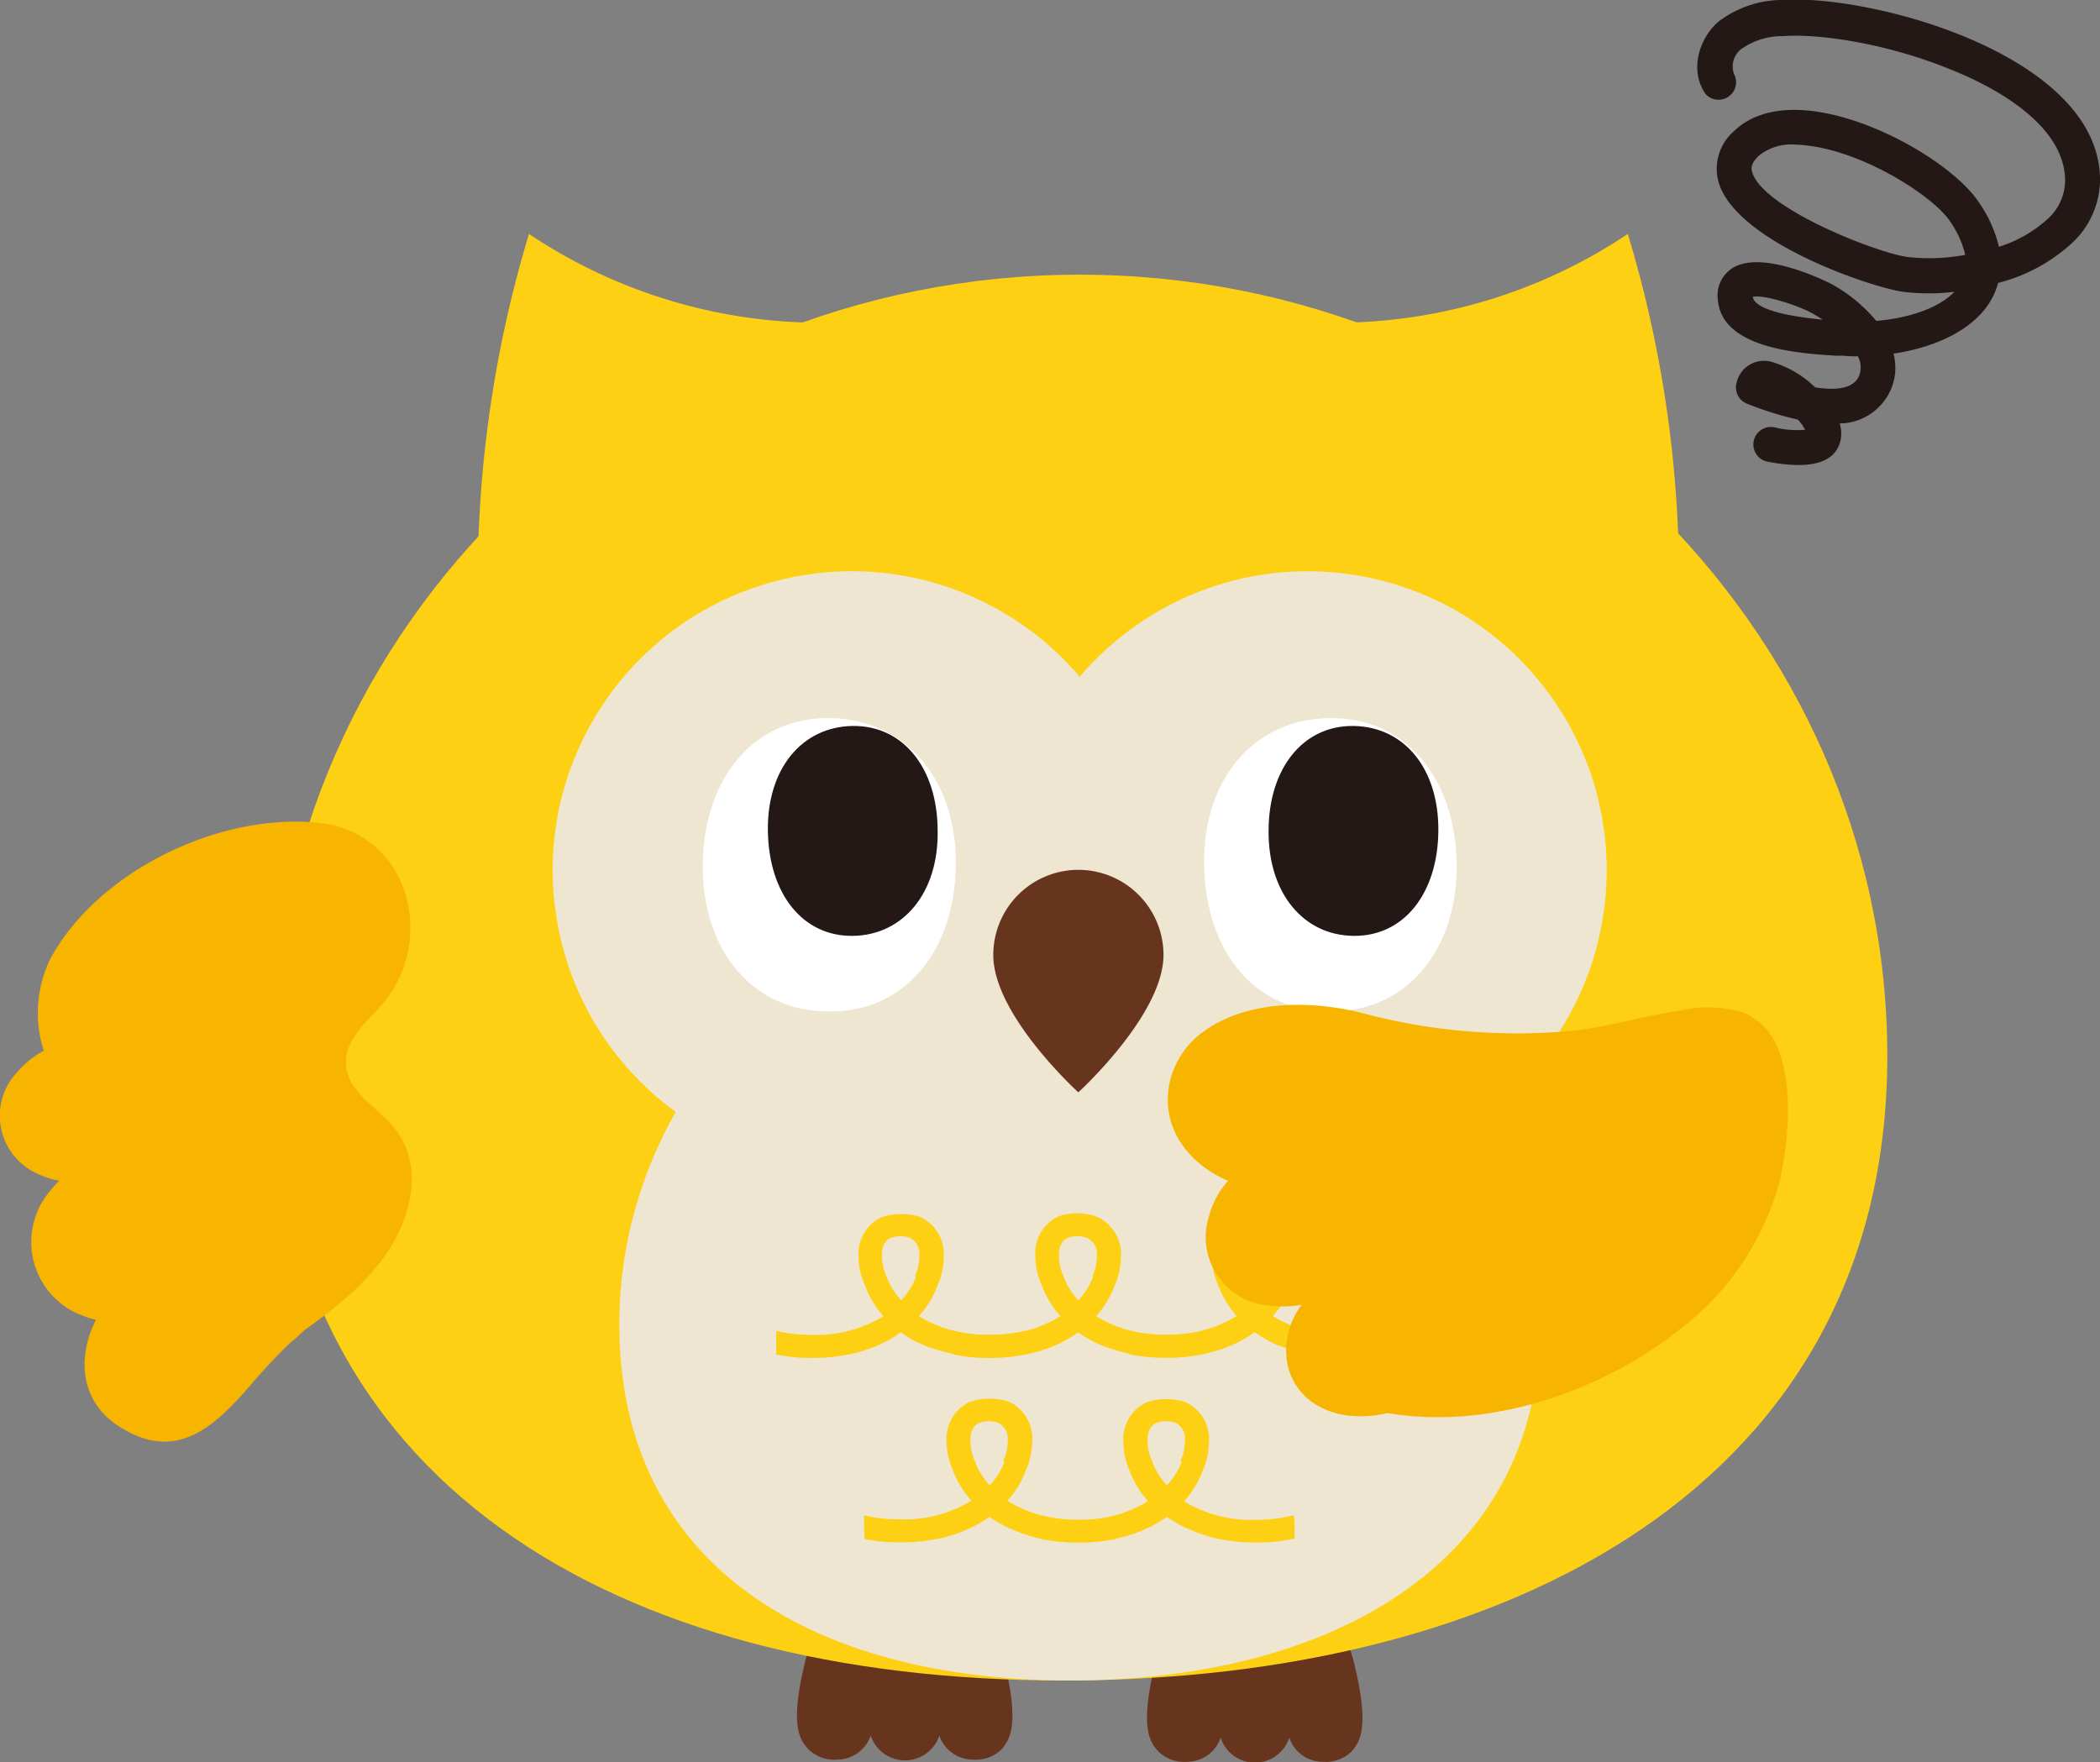
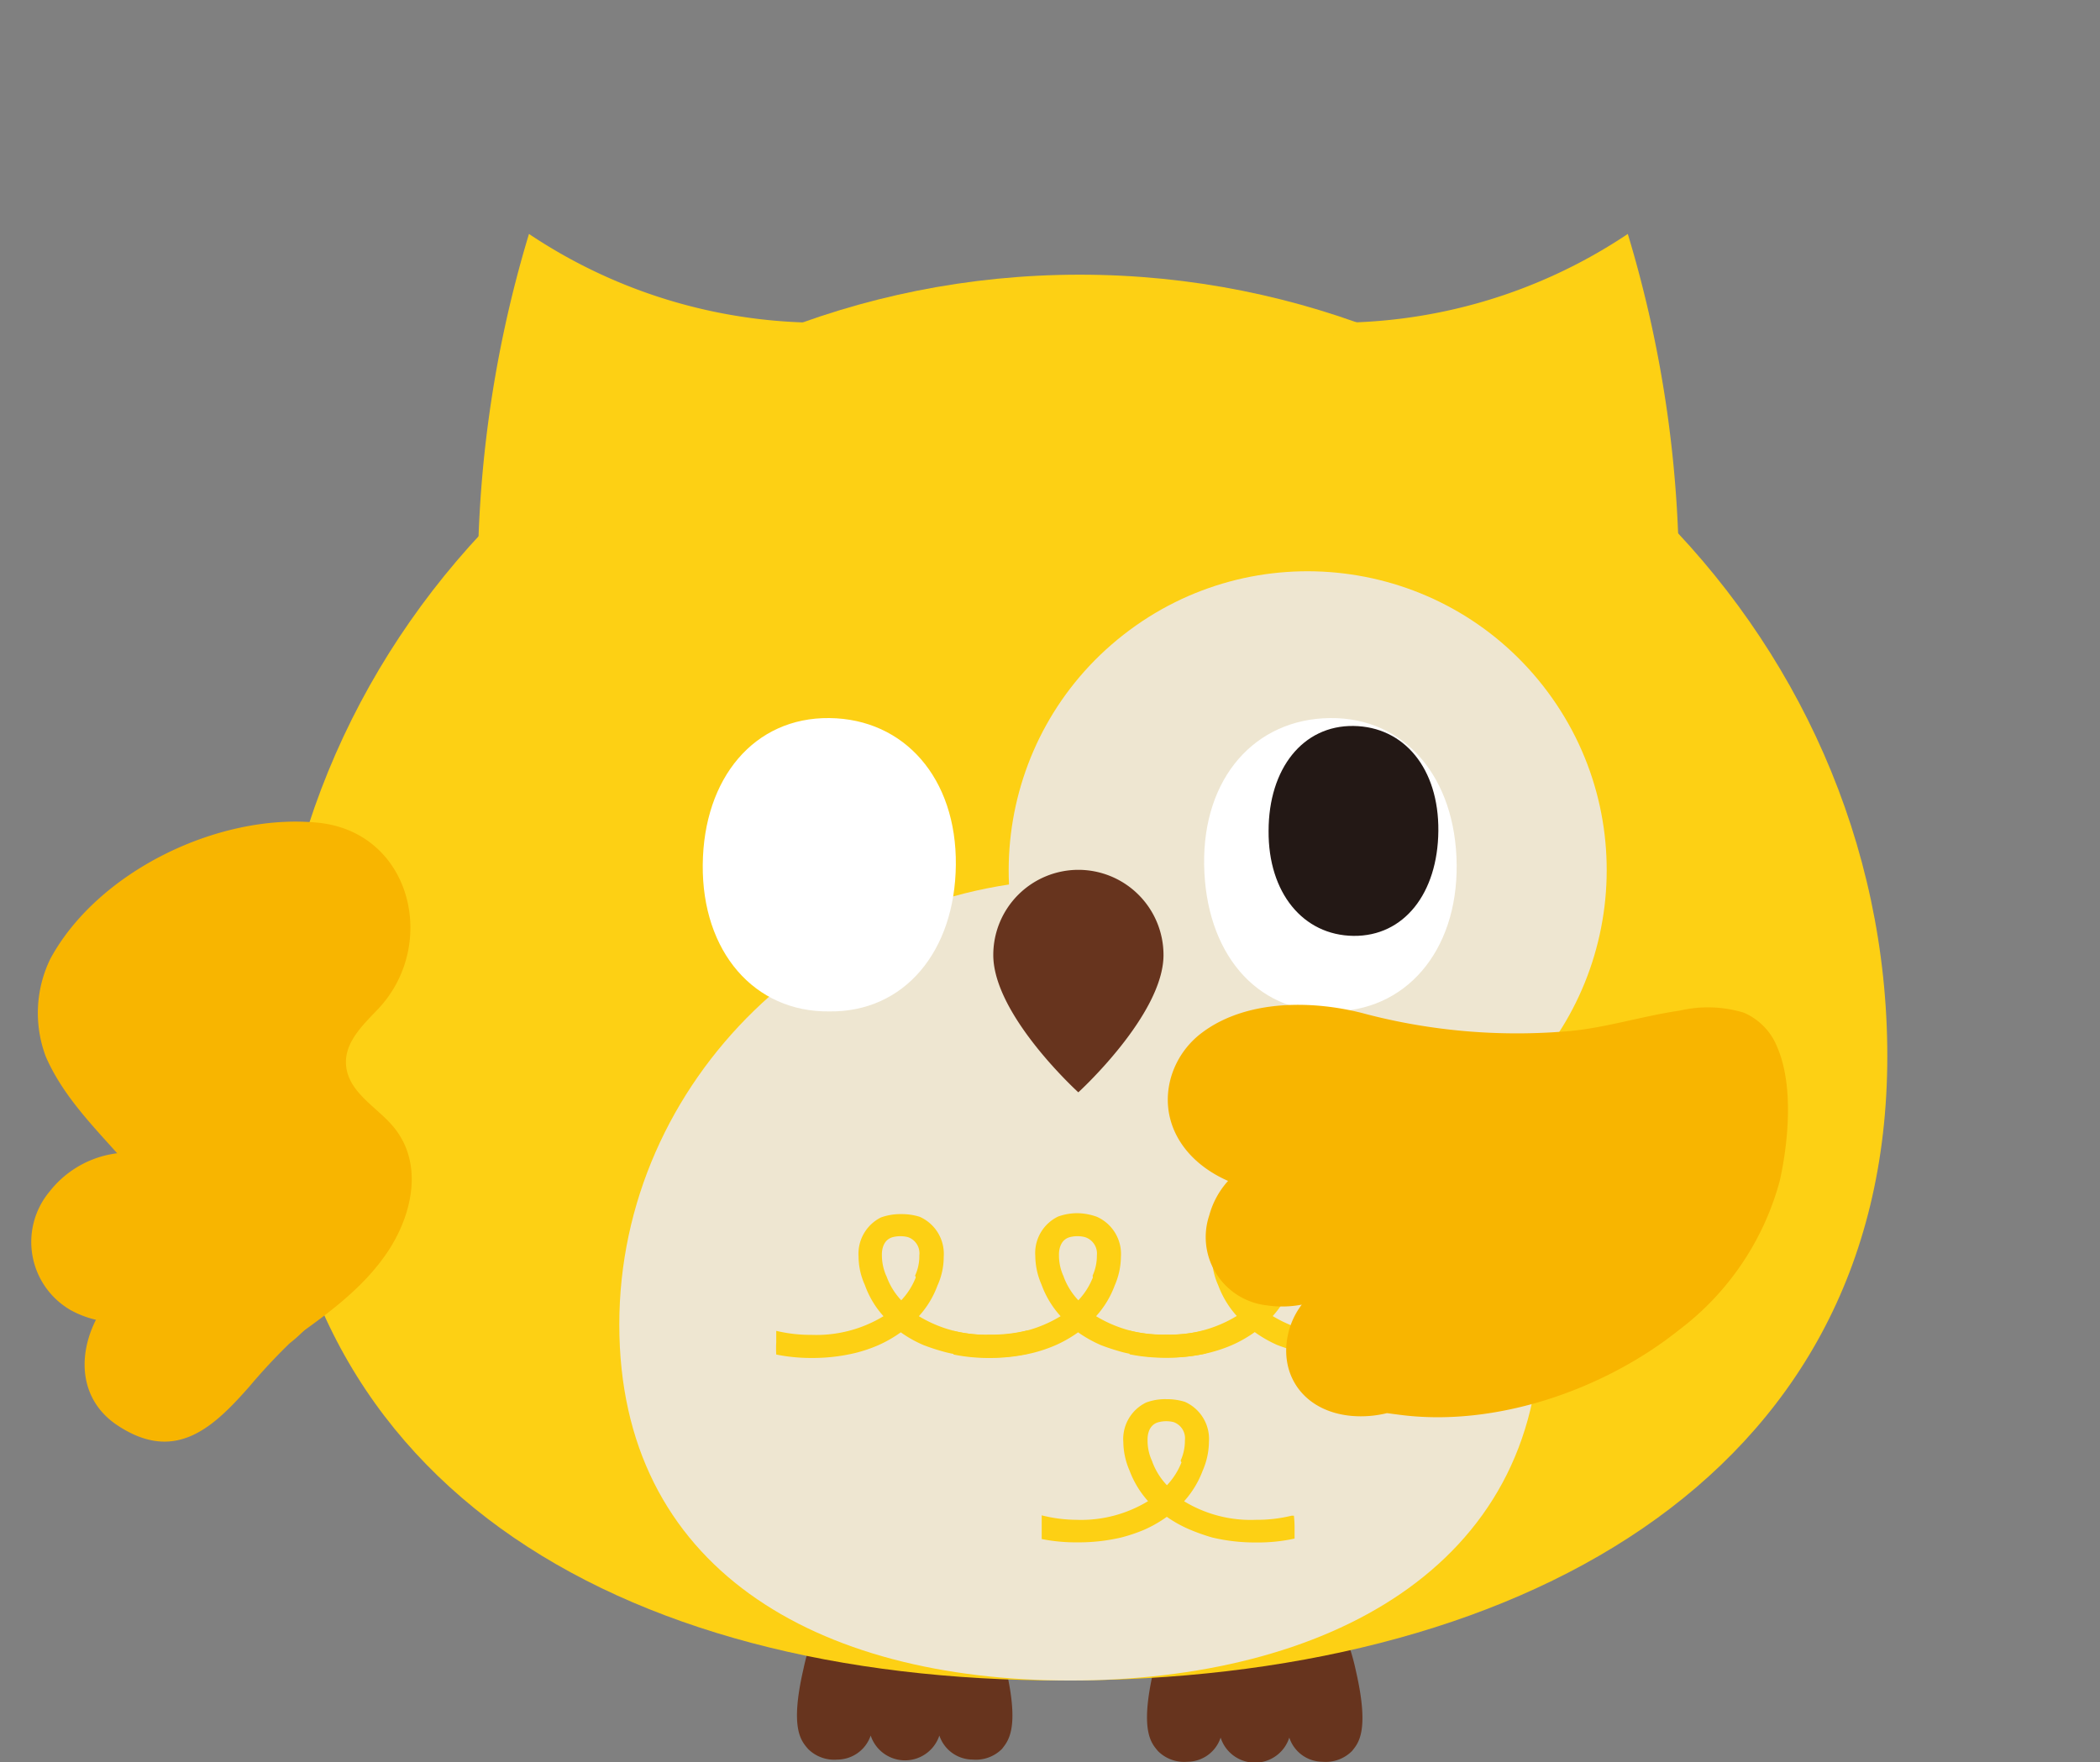
<svg xmlns="http://www.w3.org/2000/svg" width="183.45" height="153.97" viewBox="0 0 183.45 153.97">
  <rect x="0" y="0" width="183.45" height="153.97" fill="#808080" stroke="none" />
  <defs>
    <style>.cls-1{fill:#231815}.cls-2{fill:#67341e}.cls-3{fill:#fdd014}.cls-4{fill:#eee6d1}.cls-5{fill:#fff}.cls-6{fill:#f8b500}</style>
  </defs>
  <g id="レイヤー_2" data-name="レイヤー 2">
    <g id="事業案内">
-       <path class="cls-1" d="M157.12 40.63a14.13 14.13 0 01-2.63-.28 1.53 1.53 0 11.58-3 8.13 8.13 0 002.62.2 3.87 3.87 0 00-.64-.89 29.67 29.67 0 01-4.42-1.38 1.52 1.52 0 01-.95-1.72 2.45 2.45 0 013.09-1.94 9.08 9.08 0 013.79 2.22c2.48.4 3.46-.2 3.81-.92a2.05 2.05 0 00-.07-1.79c-.43 0-.85 0-1.27-.05h-.59c-3.23-.2-10-.61-10.37-4.85a2.82 2.82 0 011.25-2.79c2.73-1.75 8.73 1.4 8.79 1.44a13.84 13.84 0 013.8 3.16c2.69-.23 5.4-1.06 6.82-2.54a18.87 18.87 0 01-4.45 0c-2.7-.36-14.41-4.26-16.11-9.45a4.34 4.34 0 011.34-4.62c1.52-1.46 3.82-2.06 6.63-1.75 5.72.63 12.62 4.81 14.73 8a11.43 11.43 0 011.75 3.88 11.29 11.29 0 004.28-2.45 4.55 4.55 0 001.46-4c-.55-4.56-6.42-7.62-9.86-9-5.74-2.36-11.69-3.19-14.79-2.95a6.14 6.14 0 00-3.6 1.13 1.9 1.9 0 00-.6 2.24A1.53 1.53 0 01149 8.22c-1.46-2.07-.55-4.9 1.12-6.33A9.25 9.25 0 01155.48 0c7.7-.57 26.69 4.49 27.91 14.68a7.6 7.6 0 01-2.39 6.56 15 15 0 01-6.45 3.48 6.43 6.43 0 01-.63 1.52c-1.55 2.66-5 4.13-8.51 4.66a4.79 4.79 0 01-.33 3.35 4.94 4.94 0 01-4.37 2.75 3 3 0 01.09 1.4c-.3 1.48-1.53 2.23-3.68 2.23zm-4-14.7c.07.57 1 1.51 6.1 2-.22-.15-.44-.29-.65-.41-1.3-.8-4.44-1.79-5.45-1.59zm3.62-13.3a4.46 4.46 0 00-3.12 1c-.77.74-.62 1.21-.54 1.46 1 3.13 10.82 7 13.6 7.37a17.25 17.25 0 005-.19 8.55 8.55 0 00-1.33-2.93c-1.49-2.23-7.54-6.08-12.53-6.63a8.91 8.91 0 00-1.08-.08z" />
      <path class="cls-2" d="M87.88 145.81c-.73-3.42-2-5.12-2.41-5.49a2.6 2.6 0 00-1.69-.62 2.58 2.58 0 00-2.42 1.66 2.47 2.47 0 00-4.66 0 2.58 2.58 0 00-2.41-1.66 2.63 2.63 0 00-1.7.62c-.42.37-1.68 2.07-2.4 5.49-1.22 5.28-.18 6.31.4 7a3.23 3.23 0 002.56.93 3.09 3.09 0 002.91-2.1 3.16 3.16 0 006 0 3.08 3.08 0 002.91 2.1 3.23 3.23 0 002.56-.93c.52-.69 1.56-1.72.35-7zm30.57.19c-.72-3.42-2-5.12-2.4-5.49a2.63 2.63 0 00-1.7-.62 2.57 2.57 0 00-2.41 1.66 2.47 2.47 0 00-4.66 0 2.58 2.58 0 00-2.42-1.66 2.6 2.6 0 00-1.69.62c-.43.37-1.68 2.07-2.41 5.49-1.21 5.28-.17 6.31.4 7a3.23 3.23 0 002.56.93 3.07 3.07 0 002.91-2.11 3.15 3.15 0 006 0 3.07 3.07 0 002.91 2.11 3.23 3.23 0 002.56-.93c.53-.66 1.57-1.69.35-7z" />
      <path class="cls-3" d="M164.87 92.27C164.87 55 133.28 24 94.32 24S23.77 55 23.77 92.27s30.15 54.56 69.12 54.56 71.98-17.25 71.98-54.56z" />
-       <circle class="cls-4" cx="74.4" cy="76.04" r="26.12" transform="rotate(-13.58 74.38 76.019)" />
      <circle class="cls-4" cx="114.24" cy="76.04" r="26.12" transform="rotate(-38.06 114.23 76.042)" />
      <path class="cls-4" d="M134.54 115.73c0-21.27-18-38.91-40.22-38.91S54.1 94.46 54.1 115.73s17.19 31.1 39.4 31.1 41.04-9.83 41.04-31.1z" />
      <path class="cls-4" d="M71.54 79.18h42.71v22.99H71.54z" />
      <path class="cls-2" d="M94.2 76a7.44 7.44 0 00-7.43 7.44c0 5.26 7.43 12 7.43 12s7.44-6.78 7.44-12A7.44 7.44 0 0094.2 76z" />
      <path class="cls-3" d="M73.33 28.17a45.85 45.85 0 01-27.12-7.73 104.36 104.36 0 00-4.45 32.47m73.32-24.74a45.85 45.85 0 0027.12-7.73 104.36 104.36 0 014.45 32.47m-33 65.26a16.14 16.14 0 003.83.44 15.24 15.24 0 003.35-.35v-1a9.23 9.23 0 00-.05-1 .71.71 0 00-.2 0 13 13 0 01-3.11.35 11.26 11.26 0 01-6.29-1.62 8.22 8.22 0 001.63-2.69 6.17 6.17 0 00.55-2.49 3.56 3.56 0 00-2.11-3.51 5.36 5.36 0 00-1.61-.23 5 5 0 00-1.76.29 3.54 3.54 0 00-2 3.45 6 6 0 00.54 2.49 8.31 8.31 0 001.62 2.68 11.25 11.25 0 01-6.29 1.63 12.74 12.74 0 01-3.07-.35v2.07a15.44 15.44 0 003 .3h.14a15.82 15.82 0 003.79-.43 13.16 13.16 0 002-.67 11.06 11.06 0 002-1.14 10.86 10.86 0 001.95 1.12 18.93 18.93 0 002.09.66zm-2.71-6.56a5.84 5.84 0 01-1.26 2 6.12 6.12 0 01-1.26-2l-.06-.16a4.14 4.14 0 01-.37-1.69v-.08c0-.06-.09-1.35 1-1.6a2.78 2.78 0 01.63-.07 2.54 2.54 0 01.64.08 1.5 1.5 0 011 1.6v.08a4.4 4.4 0 01-.37 1.68.87.87 0 00.05.16z" />
      <path class="cls-3" d="M98.17 118.17a16.16 16.16 0 003.84.44 15.21 15.21 0 003.34-.35c0-.34.05-.67.05-1s0-.7-.05-1a.78.78 0 00-.21 0 13 13 0 01-3.11.35 11.19 11.19 0 01-6.28-1.61 8.22 8.22 0 001.63-2.69 6.4 6.4 0 00.54-2.49 3.56 3.56 0 00-2.11-3.51 5.31 5.31 0 00-1.61-.31 5 5 0 00-1.76.29 3.54 3.54 0 00-2 3.45 6.35 6.35 0 00.54 2.49 8.31 8.31 0 001.67 2.77 11.25 11.25 0 01-6.29 1.63 12.74 12.74 0 01-3.07-.35c0 .33-.05.67-.05 1a9.46 9.46 0 00.06 1.07 15.29 15.29 0 002.94.3h.14a15.9 15.9 0 003.8-.43 12.81 12.81 0 002-.67 11.06 11.06 0 002-1.14 11.22 11.22 0 002 1.12 18.93 18.93 0 001.99.64zm-2.7-6.56a6.18 6.18 0 01-1.27 2 6.12 6.12 0 01-1.26-2 .76.76 0 00-.06-.16 4.33 4.33 0 01-.37-1.69v-.08c0-.06-.08-1.35 1-1.6a2.63 2.63 0 01.62-.07 2.54 2.54 0 01.64.08 1.5 1.5 0 011.05 1.6v.08a4.19 4.19 0 01-.37 1.68.85.85 0 00.02.16z" />
      <path class="cls-3" d="M82.7 118.17a16.07 16.07 0 003.83.44 15.17 15.17 0 003.34-.35v-2a.78.78 0 00-.21 0 13 13 0 01-3.11.35 11.22 11.22 0 01-6.28-1.61 8.22 8.22 0 001.63-2.69 6 6 0 00.54-2.49 3.54 3.54 0 00-2.11-3.51 5.25 5.25 0 00-1.6-.23 5.05 5.05 0 00-1.77.29 3.55 3.55 0 00-1.96 3.41 6.12 6.12 0 00.55 2.49 8.12 8.12 0 001.63 2.73 11.29 11.29 0 01-6.3 1.63 12.83 12.83 0 01-3.07-.35v1a9.47 9.47 0 000 1.07 15.29 15.29 0 002.94.3h.14a15.9 15.9 0 003.8-.43 12.81 12.81 0 002-.67 11.16 11.16 0 002-1.14 10.52 10.52 0 002 1.12 18.18 18.18 0 002.01.64zm-2.7-6.56a6.18 6.18 0 01-1.27 2 6 6 0 01-1.25-2 .77.77 0 00-.07-.16 4.54 4.54 0 01-.37-1.69v-.08c0-.06-.08-1.35 1-1.6a2.63 2.63 0 01.62-.07 2.67 2.67 0 01.65.08 1.49 1.49 0 011 1.6v.08a4 4 0 01-.37 1.68zm25.91 22.73a16.17 16.17 0 003.83.43 14.92 14.92 0 003.35-.34v-1a9.24 9.24 0 00-.06-1h-.2a12.66 12.66 0 01-3.11.36 11.19 11.19 0 01-6.28-1.62 8.42 8.42 0 001.63-2.69 6.46 6.46 0 00.54-2.5 3.55 3.55 0 00-2.11-3.5 5.31 5.31 0 00-1.61-.23 4.74 4.74 0 00-1.76.29 3.54 3.54 0 00-2 3.45 6.45 6.45 0 00.54 2.49 8.42 8.42 0 001.62 2.68 11.25 11.25 0 01-6.29 1.63 12.74 12.74 0 01-3-.39v2.07a15.18 15.18 0 003 .29h.14a16.31 16.31 0 003.79-.42 14.56 14.56 0 002-.67 11.06 11.06 0 002-1.14 10.85 10.85 0 002 1.11 17.58 17.58 0 001.98.7zm-2.7-6.57a6.16 6.16 0 01-1.27 2 6 6 0 01-1.26-2 1 1 0 00-.06-.16 4.19 4.19 0 01-.37-1.68v-.08c0-.06-.09-1.35 1-1.6a2.69 2.69 0 011.26 0 1.5 1.5 0 011 1.6v.08a4.19 4.19 0 01-.37 1.68.52.52 0 00.07.16z" />
-       <path class="cls-3" d="M90.44 134.34a16 16 0 003.83.43 14.89 14.89 0 003.34-.34v-2h-.21a12.66 12.66 0 01-3.11.36 11.19 11.19 0 01-6.29-1.66 8.22 8.22 0 001.63-2.69 6.46 6.46 0 00.54-2.5 3.54 3.54 0 00-2.11-3.5 5.29 5.29 0 00-1.6-.23 4.8 4.8 0 00-1.77.29 3.55 3.55 0 00-2 3.45 6.45 6.45 0 00.54 2.49 8.53 8.53 0 001.63 2.68 11.31 11.31 0 01-6.3 1.63 12.83 12.83 0 01-3.07-.35v1a9.46 9.46 0 00.06 1.07 15 15 0 002.94.29h.14a16.47 16.47 0 003.8-.42 14.14 14.14 0 002-.67 10.72 10.72 0 002-1.14 11.21 11.21 0 002 1.11 17.48 17.48 0 002.01.7zm-2.71-6.57a6.16 6.16 0 01-1.27 2 6.2 6.2 0 01-1.26-2 .52.52 0 00-.06-.16 4.19 4.19 0 01-.37-1.68v-.08c0-.06-.08-1.35 1-1.6a2.63 2.63 0 01.62-.07 2.54 2.54 0 01.64.08 1.5 1.5 0 011 1.6v.08a4.19 4.19 0 01-.37 1.68z" />
      <path class="cls-5" d="M72.45 88.37c-6.56.08-11.13-5.22-11.06-12.81s4.5-12.89 11.06-12.82S83.57 68 83.5 75.56 79 88.45 72.45 88.37z" />
-       <path class="cls-1" d="M81.91 72.6c0-5.45-3-9.23-7.42-9.17S67 67.15 67.08 72.6s3 9.22 7.41 9.17S82 78 81.91 72.6z" />
      <path class="cls-5" d="M116.19 88.37c6.56.08 11.13-5.22 11.06-12.81s-4.5-12.89-11.06-12.82-11.12 5.22-11 12.82 4.45 12.89 11 12.81z" />
      <path class="cls-1" d="M110.82 72.6c0-5.45 3-9.23 7.42-9.17s7.46 3.72 7.41 9.17-3 9.22-7.41 9.17-7.46-3.77-7.42-9.17z" />
      <path class="cls-6" d="M155.25 91.48a5.46 5.46 0 00-2.92-3 10.79 10.79 0 00-5.59-.18c-3.35.48-6.84 1.62-10.16 1.83a52.31 52.31 0 01-17.18-1.51c-4.51-1.24-10.4-1.35-14.33 1.56a7.5 7.5 0 00-2.79 4c-1 3.6.87 7.18 5 9a7.33 7.33 0 00-1.64 3 6 6 0 005 7.87 9.1 9.1 0 003.08-.06 6.58 6.58 0 00-1.21 2.64c-.76 3.51 1.37 6.69 5.54 7.08a9.52 9.52 0 003.11-.24l1.07.14c8.41 1.12 17.91-2.18 24.46-7.42a24.2 24.2 0 008.78-13c.67-2.95 1.31-8.19-.22-11.71zM4.4 83.77a10.82 10.82 0 00-.4 8.55c1.9 4.37 5.7 7.5 8.57 11.19s1 5.37 1 10c0 2.16.09 4.67 1.84 5.91a4.66 4.66 0 002.92.72c2.84-.13 5.34-1.81 7.65-3.47 3-2.13 6-4.39 8-7.47 2.16-3.36 3-7.81.24-10.92-1.45-1.66-4-3-4-5.49 0-1.88 1.61-3.36 2.8-4.62 5.33-5.63 2.91-15.57-5.38-16.3-8.64-.8-19.12 4.3-23.24 11.9z" />
      <path class="cls-6" d="M21.8 121.13c-3.13 3.55-6.47 6.8-11.58 3.38-3.85-2.58-3.6-7.64-.28-11.53 2.43-2.84 7.59-3.24 11.07-3.59 3.08-.3 9.92.38 7 5.13a13.65 13.65 0 01-2.72 2.86 51.06 51.06 0 00-3.49 3.75z" />
      <path class="cls-6" d="M17.79 111.49a8.78 8.78 0 01-11.58 3 6.87 6.87 0 01-1.88-10.38 8.88 8.88 0 0110.84-2.54 6.83 6.83 0 012.62 9.92z" />
-       <path class="cls-6" d="M13.47 100.1a8.45 8.45 0 01-10.33 2.39 5.54 5.54 0 01-1.74-8.7 8.47 8.47 0 0110.14-2.2 5.53 5.53 0 011.93 8.51z" />
    </g>
  </g>
</svg>